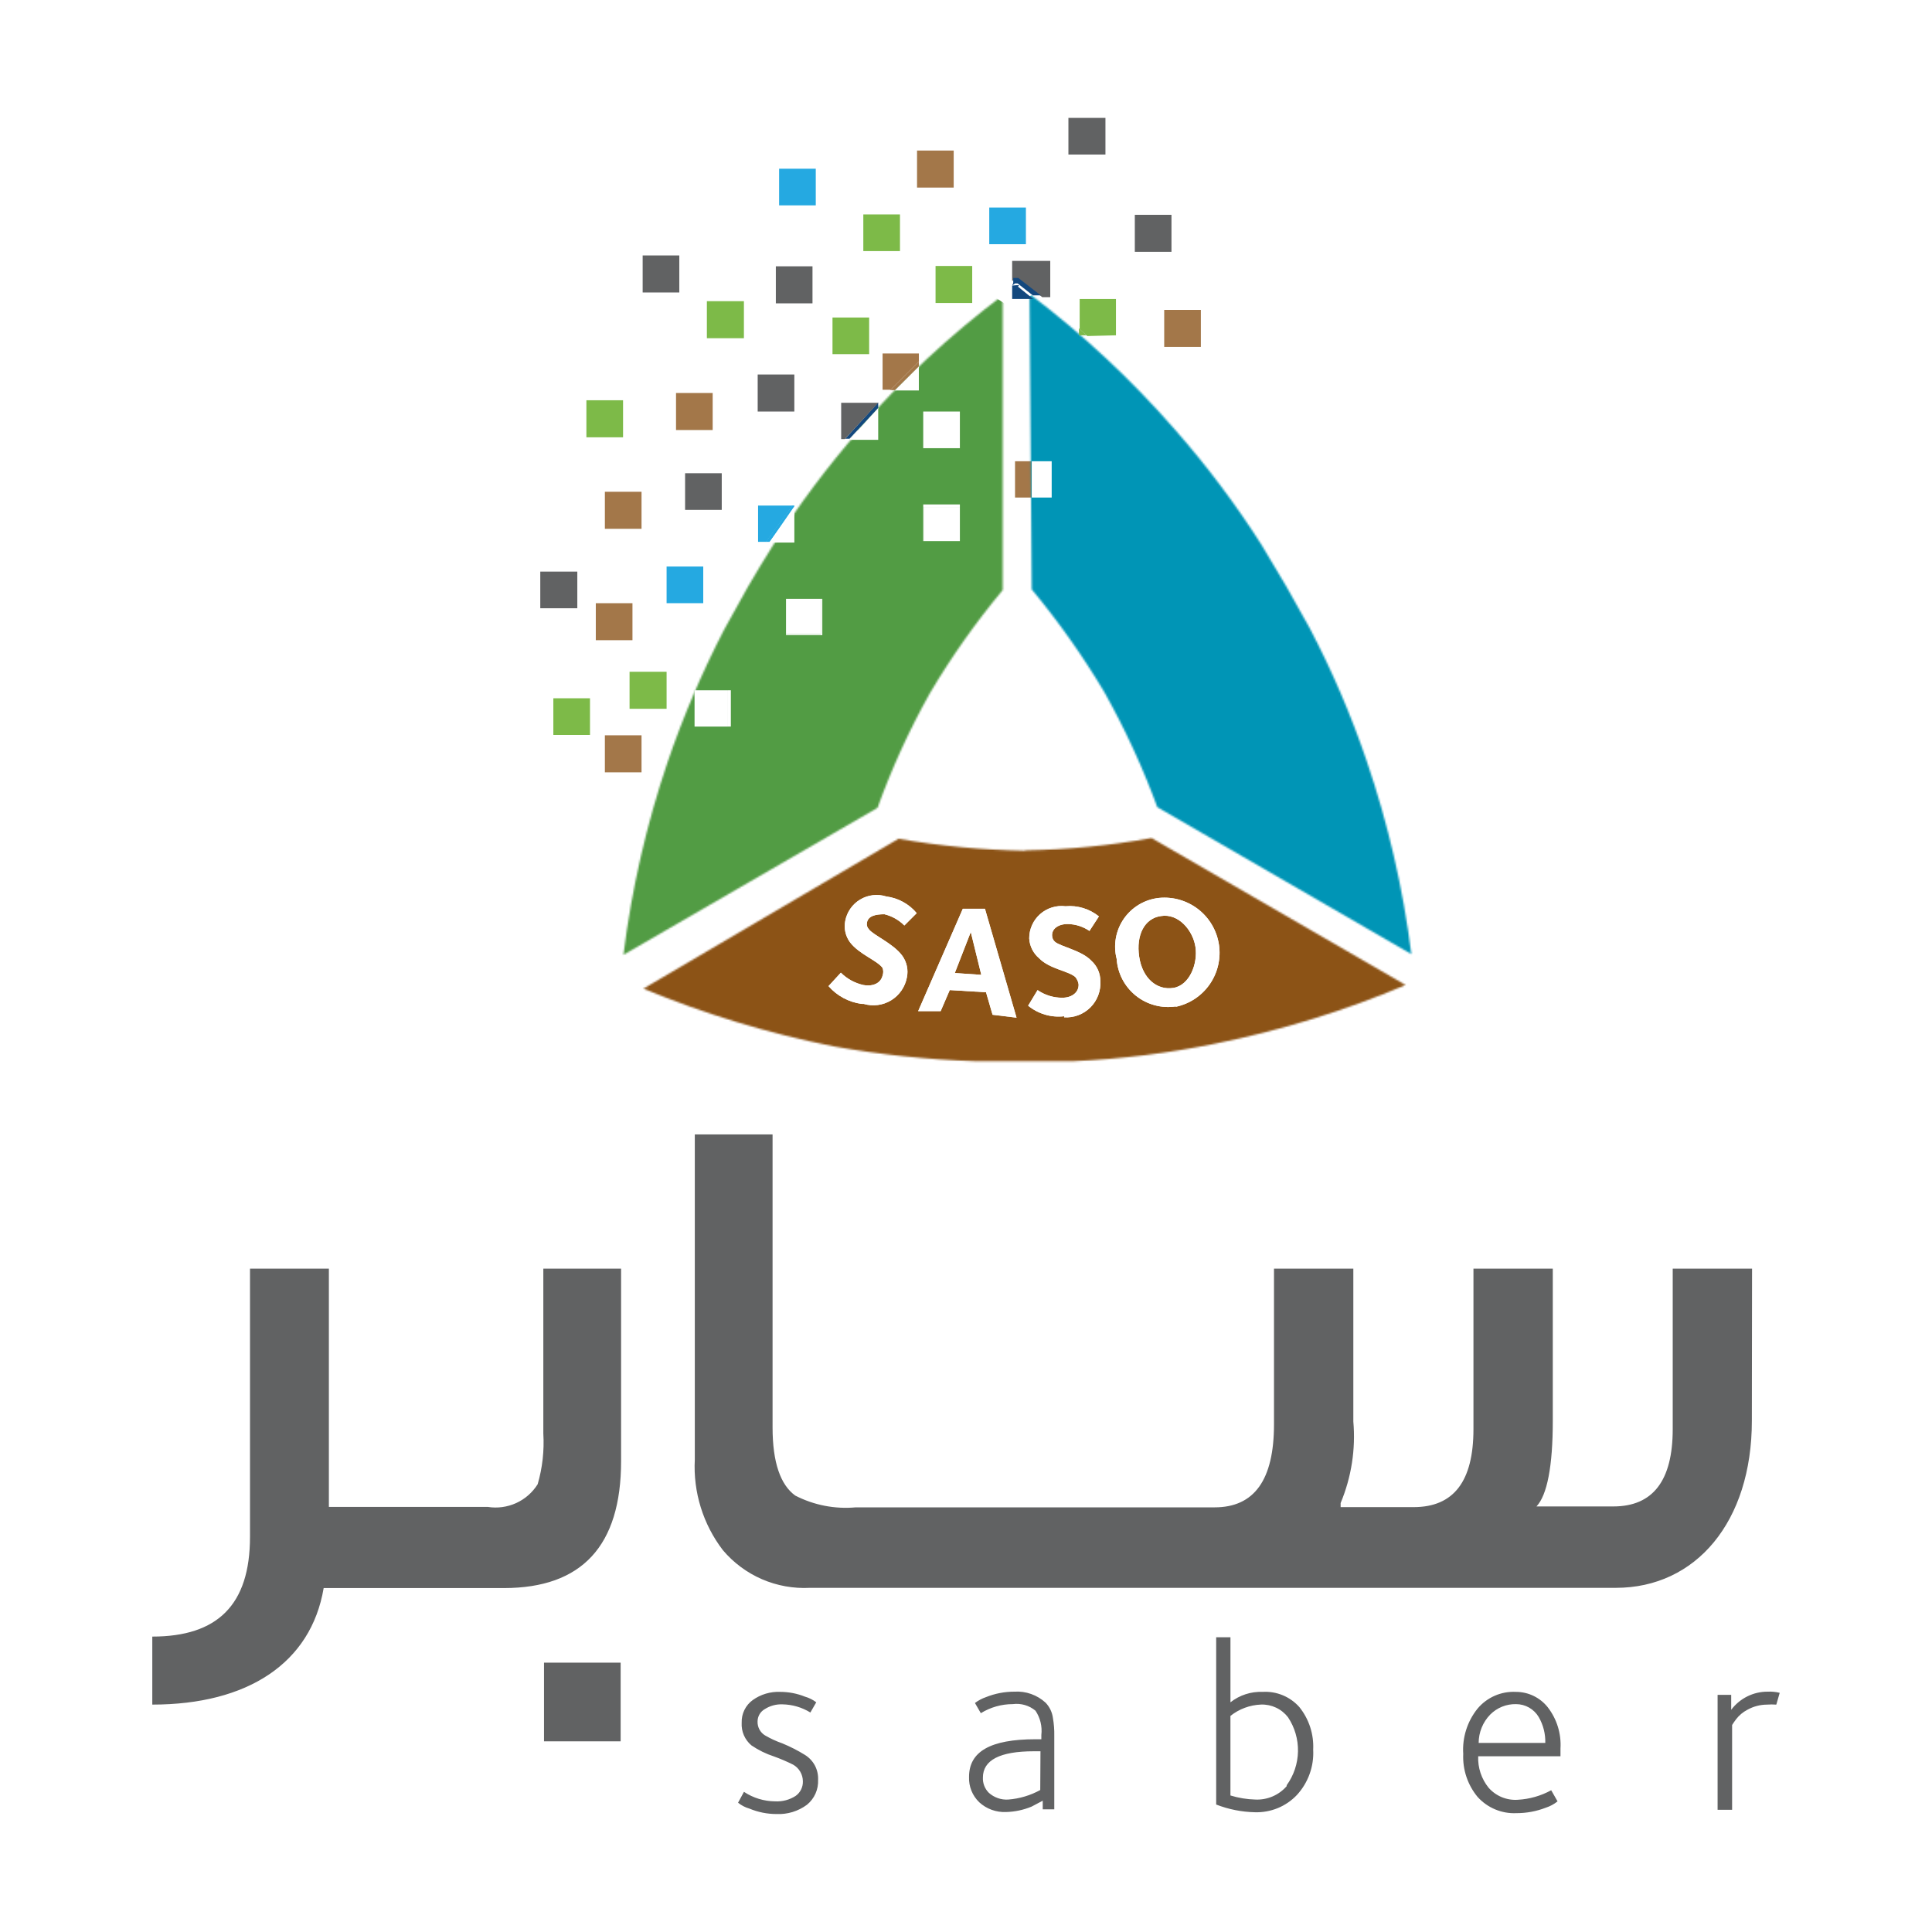
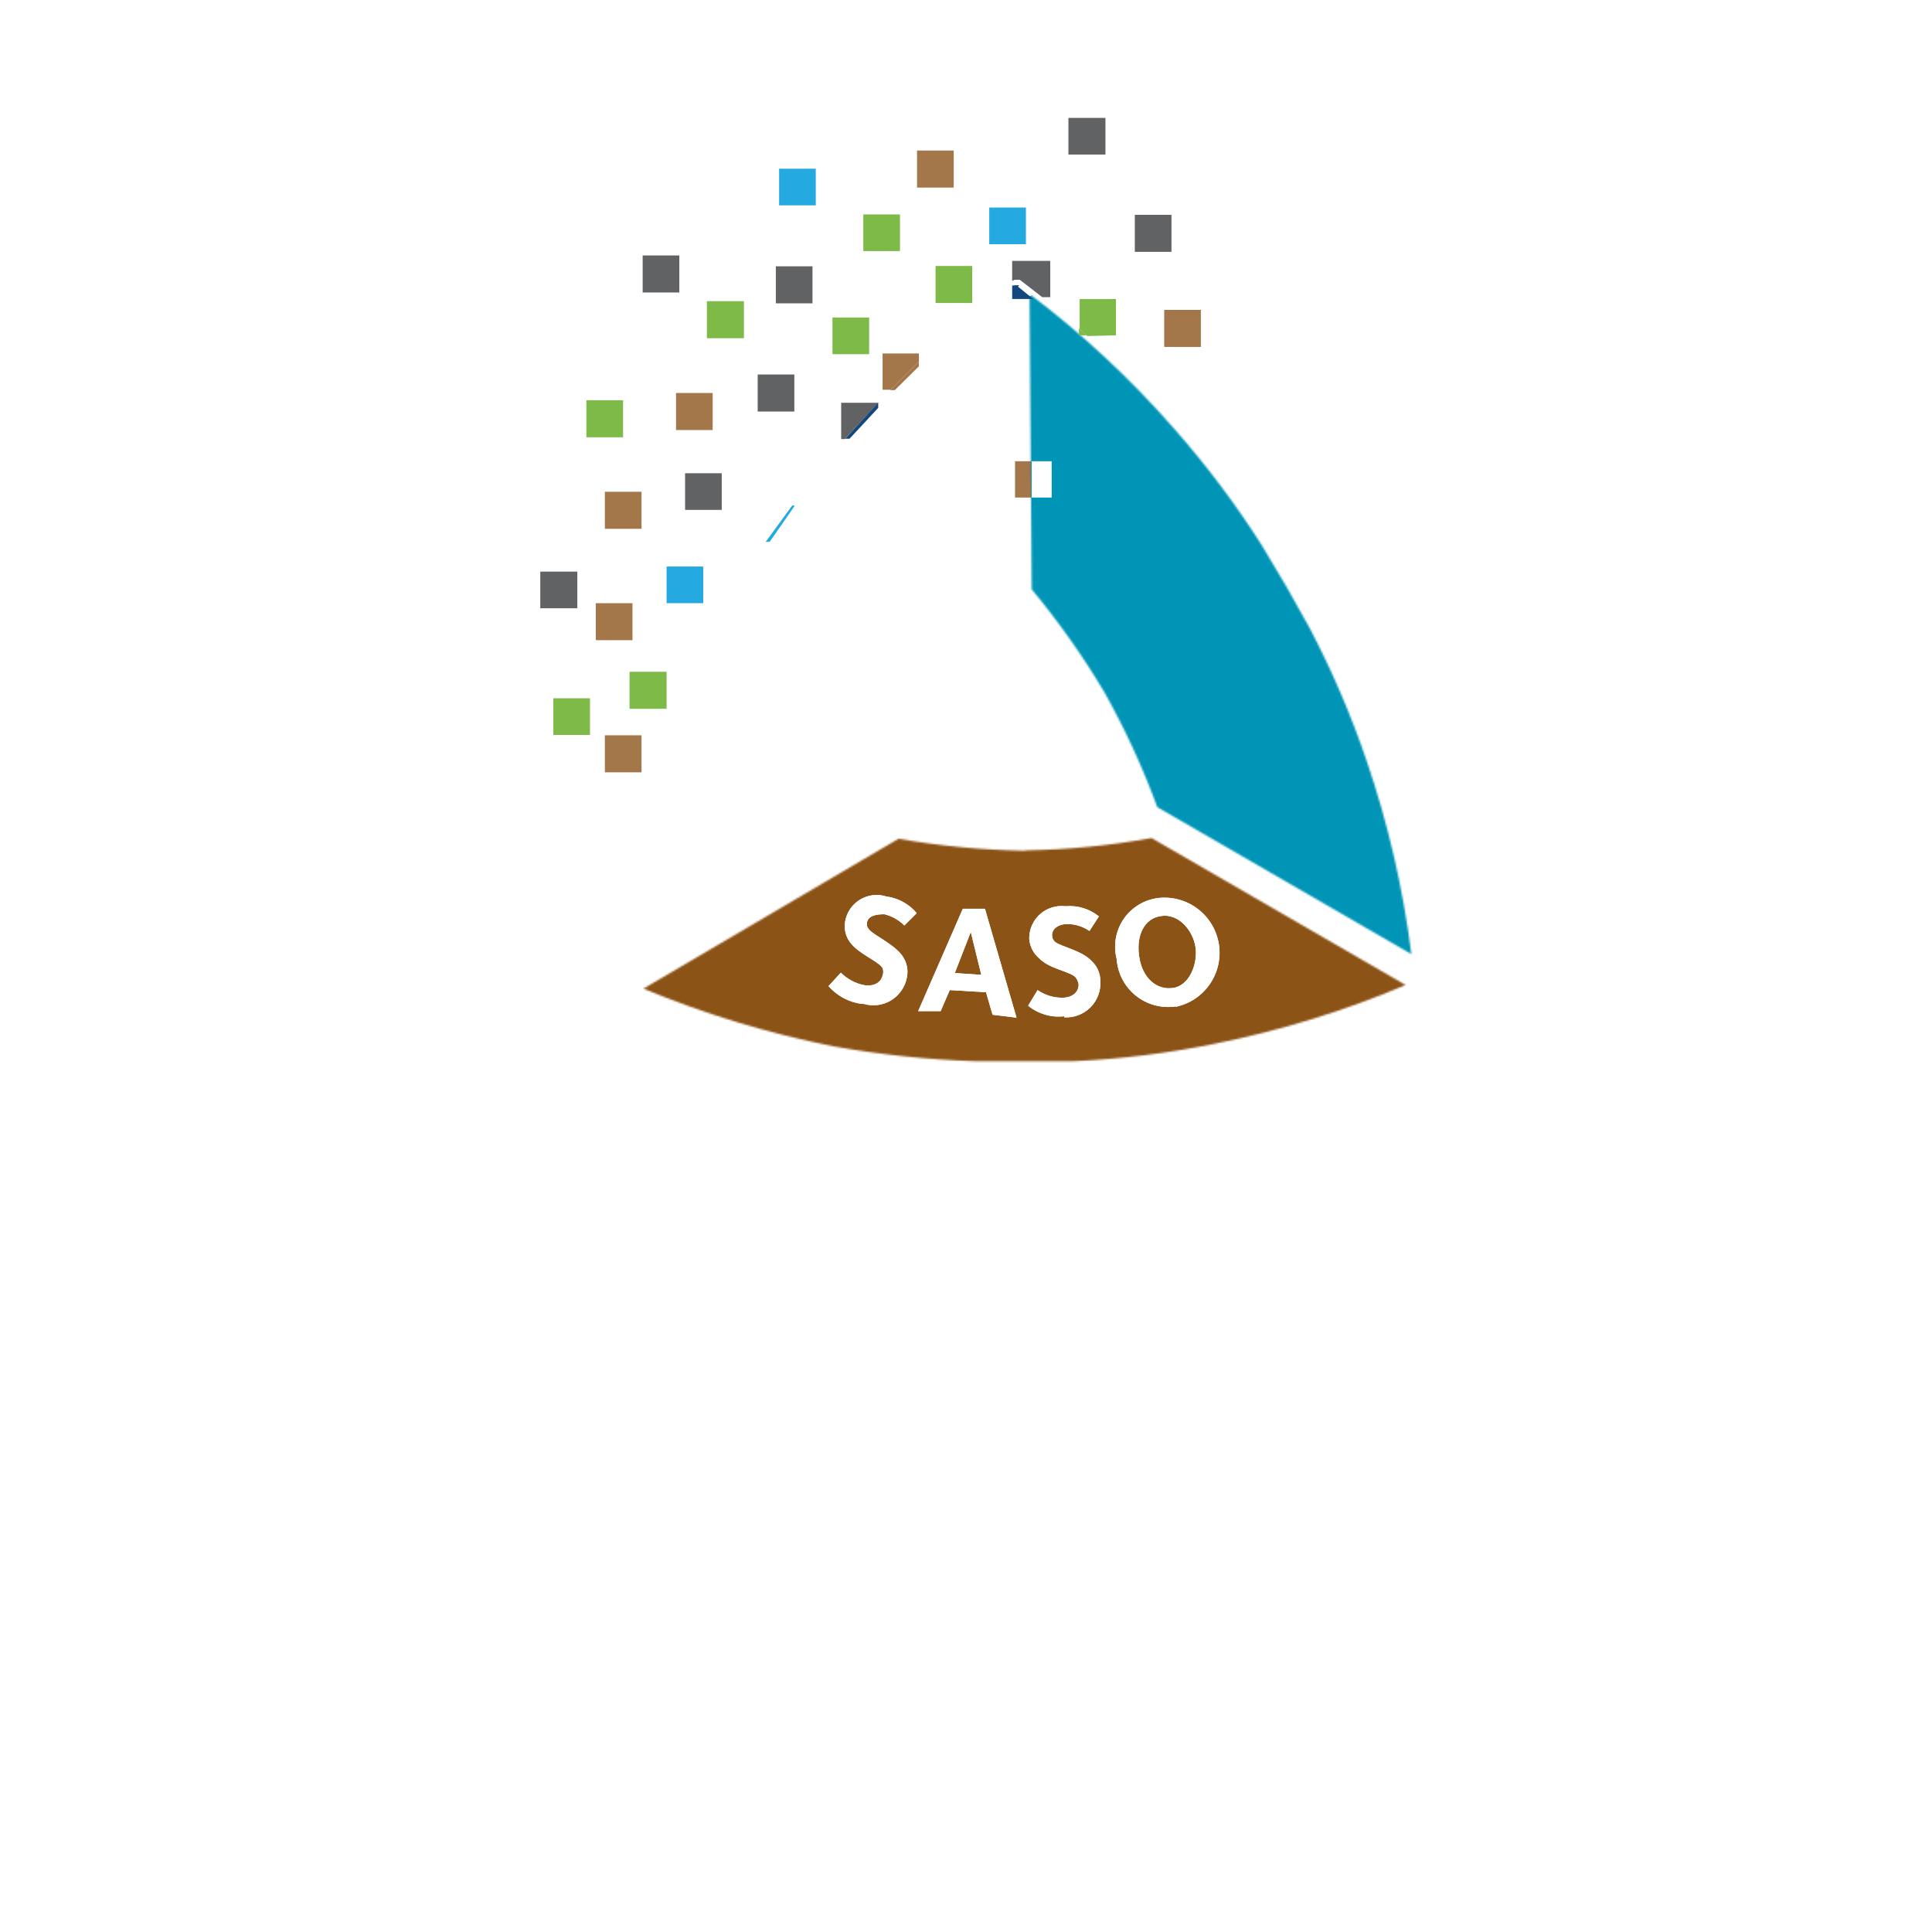
<svg xmlns="http://www.w3.org/2000/svg" version="1.1" id="Layer_1" x="0px" y="0px" viewBox="0 0 1080 1080" style="enable-background:new 0 0 1080 1080;" xml:space="preserve">
  <style type="text/css">
	.st0{fill:#36B397;}
	.st1{fill-rule:evenodd;clip-rule:evenodd;fill:#36B397;}
	.st2{fill:#D1D1D1;}
	.st3{fill:#AFAFAF;}
	.st4{fill:#8F8F8F;}
	.st5{fill:#6E6D6E;}
	.st6{fill:#504F4F;}
	.st7{fill:#272324;}
	.st8{fill:#221E20;}
	.st9{fill:#211D1E;}
	.st10{fill:#010101;}
	.st11{fill:#A37749;}
	.st12{fill:#FFFFFF;}
	.st13{fill:#FFFFFF;filter:url(#Adobe_OpacityMaskFilter);}
	.st14{mask:url(#mask0_13173_26166_00000050644428816234138320000001144281778456094651_);}
	.st15{fill:#FFFFFF;filter:url(#Adobe_OpacityMaskFilter_00000116206779298540423120000000070889605240799395_);}
	.st16{mask:url(#mask1_13173_26166_00000071549445445279585670000014167751191264645526_);}
	.st17{fill:#25A9E1;}
	.st18{fill:#FFFFFF;filter:url(#Adobe_OpacityMaskFilter_00000075870896384478751680000007412936884249106869_);}
	.st19{mask:url(#mask2_13173_26166_00000106866813726011407380000017769339244737321644_);}
	.st20{fill:#616263;}
	.st21{fill:#FFFFFF;filter:url(#Adobe_OpacityMaskFilter_00000044163269817637844940000003264158276450388105_);}
	.st22{mask:url(#mask0_13173_26166_00000031889995677707564740000002663349548893344930_);}
	.st23{fill:#529C44;}
	.st24{fill:#FFFFFF;filter:url(#Adobe_OpacityMaskFilter_00000145060178579179214110000004608746908706453376_);}
	.st25{mask:url(#mask1_13173_26166_00000036237598590084578640000015587284921487786391_);}
	.st26{fill:#0095B6;}
	.st27{fill:#7DBA48;}
	.st28{fill:#13487E;}
	.st29{fill:#FFFFFF;filter:url(#Adobe_OpacityMaskFilter_00000101101199862063627560000014117437315842735786_);}
	.st30{mask:url(#mask2_13173_26166_00000019640822064447876930000001903204997058863755_);}
	.st31{fill:#8C5316;}
	.st32{fill:url(#SVGID_1_);}
	.st33{fill:url(#SVGID_00000176006386255545286400000006365803682796802982_);}
	.st34{fill:#0058A2;}
	.st35{clip-path:url(#SVGID_00000008136021235771363870000017477985437539487640_);}
	.st36{clip-path:url(#SVGID_00000121268209652677218300000009499829727742736785_);fill:#0058A2;}
	.st37{clip-path:url(#SVGID_00000121268209652677218300000009499829727742736785_);fill:#0159A2;}
	.st38{clip-path:url(#SVGID_00000121268209652677218300000009499829727742736785_);fill:#0259A3;}
	.st39{clip-path:url(#SVGID_00000121268209652677218300000009499829727742736785_);fill:#035AA3;}
	.st40{clip-path:url(#SVGID_00000121268209652677218300000009499829727742736785_);fill:#045BA3;}
	.st41{clip-path:url(#SVGID_00000121268209652677218300000009499829727742736785_);fill:#055BA4;}
	.st42{clip-path:url(#SVGID_00000121268209652677218300000009499829727742736785_);fill:#065CA4;}
	.st43{clip-path:url(#SVGID_00000121268209652677218300000009499829727742736785_);fill:#075DA5;}
	.st44{clip-path:url(#SVGID_00000121268209652677218300000009499829727742736785_);fill:#085DA5;}
	.st45{clip-path:url(#SVGID_00000121268209652677218300000009499829727742736785_);fill:#095EA5;}
	.st46{clip-path:url(#SVGID_00000121268209652677218300000009499829727742736785_);fill:#0A5FA6;}
	.st47{clip-path:url(#SVGID_00000121268209652677218300000009499829727742736785_);fill:#0B60A6;}
	.st48{clip-path:url(#SVGID_00000121268209652677218300000009499829727742736785_);fill:#0C60A6;}
	.st49{clip-path:url(#SVGID_00000121268209652677218300000009499829727742736785_);fill:#0D61A7;}
	.st50{clip-path:url(#SVGID_00000121268209652677218300000009499829727742736785_);fill:#0E62A7;}
	.st51{clip-path:url(#SVGID_00000121268209652677218300000009499829727742736785_);fill:#0F62A8;}
	.st52{clip-path:url(#SVGID_00000121268209652677218300000009499829727742736785_);fill:#1063A8;}
	.st53{clip-path:url(#SVGID_00000121268209652677218300000009499829727742736785_);fill:#1164A8;}
	.st54{clip-path:url(#SVGID_00000121268209652677218300000009499829727742736785_);fill:#1364A9;}
	.st55{clip-path:url(#SVGID_00000121268209652677218300000009499829727742736785_);fill:#1465A9;}
	.st56{clip-path:url(#SVGID_00000121268209652677218300000009499829727742736785_);fill:#1566A9;}
	.st57{clip-path:url(#SVGID_00000121268209652677218300000009499829727742736785_);fill:#1666AA;}
	.st58{clip-path:url(#SVGID_00000121268209652677218300000009499829727742736785_);fill:#1767AA;}
	.st59{clip-path:url(#SVGID_00000121268209652677218300000009499829727742736785_);fill:#1868AB;}
	.st60{clip-path:url(#SVGID_00000121268209652677218300000009499829727742736785_);fill:#1968AB;}
	.st61{clip-path:url(#SVGID_00000121268209652677218300000009499829727742736785_);fill:#1A69AB;}
	.st62{clip-path:url(#SVGID_00000121268209652677218300000009499829727742736785_);fill:#1B6AAC;}
	.st63{clip-path:url(#SVGID_00000121268209652677218300000009499829727742736785_);fill:#1C6BAC;}
	.st64{clip-path:url(#SVGID_00000121268209652677218300000009499829727742736785_);fill:#1D6BAC;}
	.st65{clip-path:url(#SVGID_00000121268209652677218300000009499829727742736785_);fill:#1E6CAD;}
	.st66{clip-path:url(#SVGID_00000121268209652677218300000009499829727742736785_);fill:#1F6DAD;}
	.st67{clip-path:url(#SVGID_00000121268209652677218300000009499829727742736785_);fill:#206DAE;}
	.st68{clip-path:url(#SVGID_00000121268209652677218300000009499829727742736785_);fill:#216EAE;}
	.st69{clip-path:url(#SVGID_00000121268209652677218300000009499829727742736785_);fill:#226FAE;}
	.st70{clip-path:url(#SVGID_00000121268209652677218300000009499829727742736785_);fill:#236FAF;}
	.st71{clip-path:url(#SVGID_00000121268209652677218300000009499829727742736785_);fill:#2470AF;}
	.st72{clip-path:url(#SVGID_00000121268209652677218300000009499829727742736785_);fill:#2571AF;}
	.st73{clip-path:url(#SVGID_00000121268209652677218300000009499829727742736785_);fill:#2671B0;}
	.st74{clip-path:url(#SVGID_00000121268209652677218300000009499829727742736785_);fill:#2772B0;}
	.st75{clip-path:url(#SVGID_00000121268209652677218300000009499829727742736785_);fill:#2873B0;}
	.st76{clip-path:url(#SVGID_00000121268209652677218300000009499829727742736785_);fill:#2973B1;}
	.st77{clip-path:url(#SVGID_00000121268209652677218300000009499829727742736785_);fill:#2A74B1;}
	.st78{clip-path:url(#SVGID_00000121268209652677218300000009499829727742736785_);fill:#2B75B2;}
	.st79{clip-path:url(#SVGID_00000121268209652677218300000009499829727742736785_);fill:#2C75B2;}
	.st80{clip-path:url(#SVGID_00000121268209652677218300000009499829727742736785_);fill:#2D76B2;}
	.st81{clip-path:url(#SVGID_00000121268209652677218300000009499829727742736785_);fill:#2E76B3;}
	.st82{clip-path:url(#SVGID_00000121268209652677218300000009499829727742736785_);fill:#2F77B3;}
	.st83{clip-path:url(#SVGID_00000121268209652677218300000009499829727742736785_);fill:#3078B3;}
	.st84{clip-path:url(#SVGID_00000121268209652677218300000009499829727742736785_);fill:#3178B4;}
	.st85{clip-path:url(#SVGID_00000121268209652677218300000009499829727742736785_);fill:#3279B4;}
	.st86{clip-path:url(#SVGID_00000121268209652677218300000009499829727742736785_);fill:#337AB5;}
	.st87{clip-path:url(#SVGID_00000121268209652677218300000009499829727742736785_);fill:#347AB5;}
	.st88{clip-path:url(#SVGID_00000121268209652677218300000009499829727742736785_);fill:#357BB5;}
	.st89{clip-path:url(#SVGID_00000121268209652677218300000009499829727742736785_);fill:#367CB6;}
	.st90{clip-path:url(#SVGID_00000121268209652677218300000009499829727742736785_);fill:#377CB6;}
	.st91{clip-path:url(#SVGID_00000121268209652677218300000009499829727742736785_);fill:#387DB6;}
	.st92{clip-path:url(#SVGID_00000121268209652677218300000009499829727742736785_);fill:#397EB7;}
	.st93{clip-path:url(#SVGID_00000121268209652677218300000009499829727742736785_);fill:#3A7EB7;}
	.st94{clip-path:url(#SVGID_00000121268209652677218300000009499829727742736785_);fill:#3B7FB7;}
	.st95{clip-path:url(#SVGID_00000121268209652677218300000009499829727742736785_);fill:#3C80B8;}
	.st96{clip-path:url(#SVGID_00000121268209652677218300000009499829727742736785_);fill:#3D80B8;}
	.st97{clip-path:url(#SVGID_00000121268209652677218300000009499829727742736785_);fill:#3E81B9;}
	.st98{clip-path:url(#SVGID_00000121268209652677218300000009499829727742736785_);fill:#3F82B9;}
	.st99{clip-path:url(#SVGID_00000121268209652677218300000009499829727742736785_);fill:#4082B9;}
	.st100{clip-path:url(#SVGID_00000121268209652677218300000009499829727742736785_);fill:#4283BA;}
	.st101{clip-path:url(#SVGID_00000121268209652677218300000009499829727742736785_);fill:#4383BA;}
	.st102{clip-path:url(#SVGID_00000121268209652677218300000009499829727742736785_);fill:#4484BA;}
	.st103{clip-path:url(#SVGID_00000121268209652677218300000009499829727742736785_);fill:#4585BB;}
	.st104{clip-path:url(#SVGID_00000121268209652677218300000009499829727742736785_);fill:#4685BB;}
	.st105{clip-path:url(#SVGID_00000121268209652677218300000009499829727742736785_);fill:#4786BC;}
	.st106{clip-path:url(#SVGID_00000121268209652677218300000009499829727742736785_);fill:#4887BC;}
	.st107{clip-path:url(#SVGID_00000121268209652677218300000009499829727742736785_);fill:#4987BC;}
	.st108{clip-path:url(#SVGID_00000121268209652677218300000009499829727742736785_);fill:#4A88BD;}
	.st109{clip-path:url(#SVGID_00000121268209652677218300000009499829727742736785_);fill:#4B89BD;}
	.st110{clip-path:url(#SVGID_00000121268209652677218300000009499829727742736785_);fill:#4C89BD;}
	.st111{clip-path:url(#SVGID_00000121268209652677218300000009499829727742736785_);fill:#4D8ABE;}
	.st112{clip-path:url(#SVGID_00000121268209652677218300000009499829727742736785_);fill:#4E8BBE;}
	.st113{clip-path:url(#SVGID_00000121268209652677218300000009499829727742736785_);fill:#4F8BBE;}
	.st114{clip-path:url(#SVGID_00000121268209652677218300000009499829727742736785_);fill:#508CBF;}
	.st115{clip-path:url(#SVGID_00000121268209652677218300000009499829727742736785_);fill:#518DBF;}
	.st116{clip-path:url(#SVGID_00000121268209652677218300000009499829727742736785_);fill:#528DC0;}
	.st117{clip-path:url(#SVGID_00000121268209652677218300000009499829727742736785_);fill:#538EC0;}
	.st118{clip-path:url(#SVGID_00000121268209652677218300000009499829727742736785_);fill:#548FC0;}
	.st119{clip-path:url(#SVGID_00000121268209652677218300000009499829727742736785_);fill:#558FC1;}
	.st120{clip-path:url(#SVGID_00000121268209652677218300000009499829727742736785_);fill:#5690C1;}
	.st121{clip-path:url(#SVGID_00000121268209652677218300000009499829727742736785_);fill:#5790C1;}
	.st122{clip-path:url(#SVGID_00000121268209652677218300000009499829727742736785_);fill:#5891C2;}
	.st123{clip-path:url(#SVGID_00000121268209652677218300000009499829727742736785_);fill:#5992C2;}
	.st124{clip-path:url(#SVGID_00000121268209652677218300000009499829727742736785_);fill:#5A92C3;}
	.st125{clip-path:url(#SVGID_00000121268209652677218300000009499829727742736785_);fill:#5B93C3;}
	.st126{clip-path:url(#SVGID_00000121268209652677218300000009499829727742736785_);fill:#5C94C3;}
	.st127{clip-path:url(#SVGID_00000121268209652677218300000009499829727742736785_);fill:#5D94C4;}
	.st128{clip-path:url(#SVGID_00000121268209652677218300000009499829727742736785_);fill:#5E95C4;}
	.st129{clip-path:url(#SVGID_00000121268209652677218300000009499829727742736785_);fill:#5F96C4;}
	.st130{clip-path:url(#SVGID_00000121268209652677218300000009499829727742736785_);fill:#6096C5;}
	.st131{clip-path:url(#SVGID_00000121268209652677218300000009499829727742736785_);fill:#6197C5;}
	.st132{clip-path:url(#SVGID_00000121268209652677218300000009499829727742736785_);fill:#6298C6;}
	.st133{clip-path:url(#SVGID_00000121268209652677218300000009499829727742736785_);fill:#6398C6;}
	.st134{clip-path:url(#SVGID_00000121268209652677218300000009499829727742736785_);fill:#6499C6;}
	.st135{clip-path:url(#SVGID_00000121268209652677218300000009499829727742736785_);fill:#659AC7;}
	.st136{clip-path:url(#SVGID_00000121268209652677218300000009499829727742736785_);fill:#669BC7;}
	.st137{clip-path:url(#SVGID_00000121268209652677218300000009499829727742736785_);fill:#679BC7;}
	.st138{clip-path:url(#SVGID_00000121268209652677218300000009499829727742736785_);fill:#689CC8;}
	.st139{clip-path:url(#SVGID_00000121268209652677218300000009499829727742736785_);fill:#699DC8;}
	.st140{clip-path:url(#SVGID_00000121268209652677218300000009499829727742736785_);fill:#6A9DC9;}
	.st141{clip-path:url(#SVGID_00000121268209652677218300000009499829727742736785_);fill:#6B9EC9;}
	.st142{clip-path:url(#SVGID_00000121268209652677218300000009499829727742736785_);fill:#6C9FC9;}
	.st143{clip-path:url(#SVGID_00000121268209652677218300000009499829727742736785_);fill:#6D9FCA;}
	.st144{clip-path:url(#SVGID_00000121268209652677218300000009499829727742736785_);fill:#6EA0CA;}
	.st145{clip-path:url(#SVGID_00000121268209652677218300000009499829727742736785_);fill:#6FA1CA;}
	.st146{clip-path:url(#SVGID_00000121268209652677218300000009499829727742736785_);fill:#70A1CB;}
	.st147{clip-path:url(#SVGID_00000121268209652677218300000009499829727742736785_);fill:#71A2CB;}
	.st148{clip-path:url(#SVGID_00000121268209652677218300000009499829727742736785_);fill:#72A3CC;}
	.st149{clip-path:url(#SVGID_00000121268209652677218300000009499829727742736785_);fill:#73A3CC;}
	.st150{clip-path:url(#SVGID_00000121268209652677218300000009499829727742736785_);fill:#74A4CC;}
	.st151{clip-path:url(#SVGID_00000121268209652677218300000009499829727742736785_);fill:#75A5CD;}
	.st152{clip-path:url(#SVGID_00000121268209652677218300000009499829727742736785_);fill:#77A6CD;}
	.st153{clip-path:url(#SVGID_00000121268209652677218300000009499829727742736785_);fill:#78A6CD;}
	.st154{clip-path:url(#SVGID_00000121268209652677218300000009499829727742736785_);fill:#79A7CE;}
	.st155{clip-path:url(#SVGID_00000121268209652677218300000009499829727742736785_);fill:#7AA8CE;}
	.st156{clip-path:url(#SVGID_00000121268209652677218300000009499829727742736785_);fill:#7BA8CF;}
	.st157{clip-path:url(#SVGID_00000121268209652677218300000009499829727742736785_);fill:#7CA9CF;}
	.st158{clip-path:url(#SVGID_00000121268209652677218300000009499829727742736785_);fill:#7DAACF;}
	.st159{clip-path:url(#SVGID_00000121268209652677218300000009499829727742736785_);fill:#7EAAD0;}
	.st160{clip-path:url(#SVGID_00000121268209652677218300000009499829727742736785_);fill:#7FABD0;}
	.st161{clip-path:url(#SVGID_00000121268209652677218300000009499829727742736785_);fill:#80ACD0;}
	.st162{clip-path:url(#SVGID_00000121268209652677218300000009499829727742736785_);fill:#81ACD1;}
	.st163{clip-path:url(#SVGID_00000121268209652677218300000009499829727742736785_);fill:#82ADD1;}
	.st164{clip-path:url(#SVGID_00000121268209652677218300000009499829727742736785_);fill:#83AED2;}
	.st165{clip-path:url(#SVGID_00000121268209652677218300000009499829727742736785_);fill:#84AED2;}
	.st166{clip-path:url(#SVGID_00000121268209652677218300000009499829727742736785_);fill:#85AFD2;}
	.st167{clip-path:url(#SVGID_00000121268209652677218300000009499829727742736785_);fill:#86B0D3;}
	.st168{clip-path:url(#SVGID_00000121268209652677218300000009499829727742736785_);fill:#87B1D3;}
	.st169{clip-path:url(#SVGID_00000121268209652677218300000009499829727742736785_);fill:#88B1D3;}
	.st170{clip-path:url(#SVGID_00000121268209652677218300000009499829727742736785_);fill:#89B2D4;}
	.st171{clip-path:url(#SVGID_00000121268209652677218300000009499829727742736785_);fill:#8AB3D4;}
	.st172{clip-path:url(#SVGID_00000121268209652677218300000009499829727742736785_);fill:#8BB3D5;}
	.st173{clip-path:url(#SVGID_00000121268209652677218300000009499829727742736785_);fill:#8CB4D5;}
	.st174{clip-path:url(#SVGID_00000121268209652677218300000009499829727742736785_);fill:#8DB5D5;}
	.st175{clip-path:url(#SVGID_00000121268209652677218300000009499829727742736785_);fill:#8EB5D6;}
	.st176{clip-path:url(#SVGID_00000121268209652677218300000009499829727742736785_);fill:#8FB6D6;}
	.st177{clip-path:url(#SVGID_00000121268209652677218300000009499829727742736785_);fill:#90B7D6;}
	.st178{clip-path:url(#SVGID_00000121268209652677218300000009499829727742736785_);fill:#91B7D7;}
	.st179{clip-path:url(#SVGID_00000121268209652677218300000009499829727742736785_);fill:#92B8D7;}
	.st180{clip-path:url(#SVGID_00000121268209652677218300000009499829727742736785_);fill:#93B9D8;}
	.st181{clip-path:url(#SVGID_00000121268209652677218300000009499829727742736785_);fill:#94B9D8;}
	.st182{clip-path:url(#SVGID_00000121268209652677218300000009499829727742736785_);fill:#95BAD8;}
	.st183{clip-path:url(#SVGID_00000121268209652677218300000009499829727742736785_);fill:#96BBD9;}
	.st184{clip-path:url(#SVGID_00000121268209652677218300000009499829727742736785_);fill:#97BBD9;}
	.st185{clip-path:url(#SVGID_00000121268209652677218300000009499829727742736785_);fill:#98BCD9;}
	.st186{clip-path:url(#SVGID_00000121268209652677218300000009499829727742736785_);fill:#99BDDA;}
	.st187{clip-path:url(#SVGID_00000121268209652677218300000009499829727742736785_);fill:#9ABDDA;}
	.st188{clip-path:url(#SVGID_00000121268209652677218300000009499829727742736785_);fill:#9BBEDB;}
	.st189{clip-path:url(#SVGID_00000121268209652677218300000009499829727742736785_);fill:#9CBFDB;}
	.st190{clip-path:url(#SVGID_00000121268209652677218300000009499829727742736785_);fill:#9DBFDB;}
	.st191{clip-path:url(#SVGID_00000121268209652677218300000009499829727742736785_);fill:#9EC0DC;}
	.st192{clip-path:url(#SVGID_00000121268209652677218300000009499829727742736785_);fill:#9FC1DC;}
	.st193{clip-path:url(#SVGID_00000121268209652677218300000009499829727742736785_);fill:#A0C1DD;}
	.st194{clip-path:url(#SVGID_00000121268209652677218300000009499829727742736785_);fill:#A1C2DD;}
	.st195{clip-path:url(#SVGID_00000121268209652677218300000009499829727742736785_);fill:#A2C3DD;}
	.st196{clip-path:url(#SVGID_00000121268209652677218300000009499829727742736785_);fill:#A4C3DE;}
	.st197{clip-path:url(#SVGID_00000121268209652677218300000009499829727742736785_);fill:#A5C4DE;}
	.st198{clip-path:url(#SVGID_00000121268209652677218300000009499829727742736785_);fill:#A6C5DE;}
	.st199{clip-path:url(#SVGID_00000121268209652677218300000009499829727742736785_);fill:#A7C5DF;}
	.st200{clip-path:url(#SVGID_00000121268209652677218300000009499829727742736785_);fill:#A8C6DF;}
	.st201{clip-path:url(#SVGID_00000121268209652677218300000009499829727742736785_);fill:#A9C7E0;}
	.st202{clip-path:url(#SVGID_00000121268209652677218300000009499829727742736785_);fill:#AAC7E0;}
	.st203{clip-path:url(#SVGID_00000121268209652677218300000009499829727742736785_);fill:#ABC8E0;}
	.st204{clip-path:url(#SVGID_00000121268209652677218300000009499829727742736785_);fill:#ACC9E1;}
	.st205{clip-path:url(#SVGID_00000121268209652677218300000009499829727742736785_);fill:#ADC9E1;}
	.st206{clip-path:url(#SVGID_00000121268209652677218300000009499829727742736785_);fill:#AECAE2;}
	.st207{clip-path:url(#SVGID_00000121268209652677218300000009499829727742736785_);fill:#AFCBE2;}
	.st208{clip-path:url(#SVGID_00000121268209652677218300000009499829727742736785_);fill:#B0CBE2;}
	.st209{clip-path:url(#SVGID_00000121268209652677218300000009499829727742736785_);fill:#B1CCE3;}
	.st210{clip-path:url(#SVGID_00000121268209652677218300000009499829727742736785_);fill:#B2CDE3;}
	.st211{clip-path:url(#SVGID_00000121268209652677218300000009499829727742736785_);fill:#B3CDE3;}
	.st212{clip-path:url(#SVGID_00000121268209652677218300000009499829727742736785_);fill:#B4CEE4;}
	.st213{clip-path:url(#SVGID_00000121268209652677218300000009499829727742736785_);fill:#B5CFE4;}
	.st214{clip-path:url(#SVGID_00000121268209652677218300000009499829727742736785_);fill:#B6CFE5;}
	.st215{clip-path:url(#SVGID_00000121268209652677218300000009499829727742736785_);fill:#B7D0E5;}
	.st216{clip-path:url(#SVGID_00000121268209652677218300000009499829727742736785_);fill:#B8D1E5;}
	.st217{clip-path:url(#SVGID_00000121268209652677218300000009499829727742736785_);fill:#B9D1E6;}
	.st218{clip-path:url(#SVGID_00000121268209652677218300000009499829727742736785_);fill:#BAD2E6;}
	.st219{clip-path:url(#SVGID_00000121268209652677218300000009499829727742736785_);fill:#BBD3E6;}
	.st220{clip-path:url(#SVGID_00000121268209652677218300000009499829727742736785_);fill:#BCD3E7;}
	.st221{clip-path:url(#SVGID_00000121268209652677218300000009499829727742736785_);fill:#BDD4E7;}
	.st222{clip-path:url(#SVGID_00000121268209652677218300000009499829727742736785_);fill:#BED5E7;}
	.st223{clip-path:url(#SVGID_00000121268209652677218300000009499829727742736785_);fill:#BFD5E8;}
	.st224{clip-path:url(#SVGID_00000121268209652677218300000009499829727742736785_);fill:#C0D6E8;}
	.st225{clip-path:url(#SVGID_00000121268209652677218300000009499829727742736785_);fill:#C1D7E9;}
	.st226{clip-path:url(#SVGID_00000121268209652677218300000009499829727742736785_);fill:#C2D7E9;}
	.st227{clip-path:url(#SVGID_00000121268209652677218300000009499829727742736785_);fill:#C3D8E9;}
	.st228{clip-path:url(#SVGID_00000121268209652677218300000009499829727742736785_);fill:#C4D9EA;}
	.st229{clip-path:url(#SVGID_00000121268209652677218300000009499829727742736785_);fill:#C5D9EA;}
	.st230{clip-path:url(#SVGID_00000121268209652677218300000009499829727742736785_);fill:#C6DAEA;}
	.st231{clip-path:url(#SVGID_00000121268209652677218300000009499829727742736785_);fill:#C8DBEB;}
	.st232{clip-path:url(#SVGID_00000121268209652677218300000009499829727742736785_);fill:#C9DCEB;}
	.st233{clip-path:url(#SVGID_00000121268209652677218300000009499829727742736785_);fill:#CADCEB;}
	.st234{clip-path:url(#SVGID_00000121268209652677218300000009499829727742736785_);fill:#CBDDEC;}
	.st235{clip-path:url(#SVGID_00000121268209652677218300000009499829727742736785_);fill:#CCDEEC;}
	.st236{clip-path:url(#SVGID_00000121268209652677218300000009499829727742736785_);fill:#CDDEEC;}
	.st237{clip-path:url(#SVGID_00000121268209652677218300000009499829727742736785_);fill:#CEDFED;}
	.st238{clip-path:url(#SVGID_00000121268209652677218300000009499829727742736785_);fill:#CFE0ED;}
	.st239{clip-path:url(#SVGID_00000121268209652677218300000009499829727742736785_);fill:#D0E0EE;}
	.st240{clip-path:url(#SVGID_00000121268209652677218300000009499829727742736785_);fill:#D1E1EE;}
	.st241{clip-path:url(#SVGID_00000121268209652677218300000009499829727742736785_);fill:#D2E2EE;}
	.st242{clip-path:url(#SVGID_00000121268209652677218300000009499829727742736785_);fill:#D3E2EF;}
	.st243{clip-path:url(#SVGID_00000121268209652677218300000009499829727742736785_);fill:#D4E3EF;}
	.st244{clip-path:url(#SVGID_00000121268209652677218300000009499829727742736785_);fill:#D5E4EF;}
	.st245{clip-path:url(#SVGID_00000121268209652677218300000009499829727742736785_);fill:#D6E4F0;}
	.st246{clip-path:url(#SVGID_00000121268209652677218300000009499829727742736785_);fill:#D7E5F0;}
	.st247{clip-path:url(#SVGID_00000121268209652677218300000009499829727742736785_);fill:#D8E6F0;}
	.st248{clip-path:url(#SVGID_00000121268209652677218300000009499829727742736785_);fill:#D9E6F1;}
	.st249{clip-path:url(#SVGID_00000121268209652677218300000009499829727742736785_);fill:#DAE7F1;}
	.st250{clip-path:url(#SVGID_00000121268209652677218300000009499829727742736785_);fill:#DBE8F2;}
	.st251{clip-path:url(#SVGID_00000121268209652677218300000009499829727742736785_);fill:#DCE8F2;}
	.st252{clip-path:url(#SVGID_00000121268209652677218300000009499829727742736785_);fill:#DDE9F2;}
	.st253{clip-path:url(#SVGID_00000121268209652677218300000009499829727742736785_);fill:#DEEAF3;}
	.st254{clip-path:url(#SVGID_00000121268209652677218300000009499829727742736785_);fill:#DFEAF3;}
	.st255{clip-path:url(#SVGID_00000121268209652677218300000009499829727742736785_);fill:#E0EBF3;}
	.st256{clip-path:url(#SVGID_00000121268209652677218300000009499829727742736785_);fill:#E1ECF4;}
	.st257{clip-path:url(#SVGID_00000121268209652677218300000009499829727742736785_);fill:#E3ECF4;}
	.st258{clip-path:url(#SVGID_00000121268209652677218300000009499829727742736785_);fill:#E4EDF5;}
	.st259{clip-path:url(#SVGID_00000121268209652677218300000009499829727742736785_);fill:#E5EEF5;}
	.st260{clip-path:url(#SVGID_00000121268209652677218300000009499829727742736785_);fill:#E6EEF5;}
	.st261{clip-path:url(#SVGID_00000121268209652677218300000009499829727742736785_);fill:#E7EFF6;}
	.st262{clip-path:url(#SVGID_00000121268209652677218300000009499829727742736785_);fill:#E8F0F6;}
	.st263{clip-path:url(#SVGID_00000121268209652677218300000009499829727742736785_);fill:#E9F0F6;}
	.st264{clip-path:url(#SVGID_00000121268209652677218300000009499829727742736785_);fill:#EAF1F7;}
	.st265{clip-path:url(#SVGID_00000121268209652677218300000009499829727742736785_);fill:#EBF2F7;}
	.st266{clip-path:url(#SVGID_00000121268209652677218300000009499829727742736785_);fill:#ECF2F8;}
	.st267{clip-path:url(#SVGID_00000121268209652677218300000009499829727742736785_);fill:#EDF3F8;}
	.st268{clip-path:url(#SVGID_00000121268209652677218300000009499829727742736785_);fill:#EEF4F8;}
	.st269{clip-path:url(#SVGID_00000121268209652677218300000009499829727742736785_);fill:#EFF5F9;}
	.st270{clip-path:url(#SVGID_00000121268209652677218300000009499829727742736785_);fill:#F0F5F9;}
	.st271{clip-path:url(#SVGID_00000121268209652677218300000009499829727742736785_);fill:#F1F6FA;}
	.st272{clip-path:url(#SVGID_00000121268209652677218300000009499829727742736785_);fill:#F2F7FA;}
	.st273{clip-path:url(#SVGID_00000121268209652677218300000009499829727742736785_);fill:#F4F8FB;}
	.st274{clip-path:url(#SVGID_00000121268209652677218300000009499829727742736785_);fill:#F5F8FB;}
	.st275{clip-path:url(#SVGID_00000121268209652677218300000009499829727742736785_);fill:#F6F9FB;}
	.st276{clip-path:url(#SVGID_00000121268209652677218300000009499829727742736785_);fill:#F7FAFC;}
	.st277{clip-path:url(#SVGID_00000121268209652677218300000009499829727742736785_);fill:#F8FBFC;}
	.st278{clip-path:url(#SVGID_00000121268209652677218300000009499829727742736785_);fill:#F9FBFD;}
	.st279{clip-path:url(#SVGID_00000121268209652677218300000009499829727742736785_);fill:#FAFCFD;}
	.st280{clip-path:url(#SVGID_00000121268209652677218300000009499829727742736785_);fill:#FBFDFE;}
	.st281{clip-path:url(#SVGID_00000121268209652677218300000009499829727742736785_);fill:#FDFEFE;}
	.st282{clip-path:url(#SVGID_00000121268209652677218300000009499829727742736785_);fill:#FEFEFF;}
	.st283{clip-path:url(#SVGID_00000121268209652677218300000009499829727742736785_);fill:#FFFFFF;}
	.st284{clip-path:url(#SVGID_00000114793003855380227410000011635411016552892093_);}
	.st285{clip-path:url(#SVGID_00000175290491890784460470000006105427187194753467_);fill:#CED4ED;}
	.st286{clip-path:url(#SVGID_00000175290491890784460470000006105427187194753467_);fill:#CDD3ED;}
	.st287{clip-path:url(#SVGID_00000175290491890784460470000006105427187194753467_);fill:#CCD3EC;}
	.st288{clip-path:url(#SVGID_00000175290491890784460470000006105427187194753467_);fill:#CBD2EC;}
	.st289{clip-path:url(#SVGID_00000175290491890784460470000006105427187194753467_);fill:#CAD2EB;}
	.st290{clip-path:url(#SVGID_00000175290491890784460470000006105427187194753467_);fill:#C9D1EB;}
	.st291{clip-path:url(#SVGID_00000175290491890784460470000006105427187194753467_);fill:#C8D0EB;}
	.st292{clip-path:url(#SVGID_00000175290491890784460470000006105427187194753467_);fill:#C7D0EA;}
	.st293{clip-path:url(#SVGID_00000175290491890784460470000006105427187194753467_);fill:#C6CFEA;}
	.st294{clip-path:url(#SVGID_00000175290491890784460470000006105427187194753467_);fill:#C5CEEA;}
	.st295{clip-path:url(#SVGID_00000175290491890784460470000006105427187194753467_);fill:#C4CEE9;}
	.st296{clip-path:url(#SVGID_00000175290491890784460470000006105427187194753467_);fill:#C3CDE9;}
	.st297{clip-path:url(#SVGID_00000175290491890784460470000006105427187194753467_);fill:#C2CDE8;}
	.st298{clip-path:url(#SVGID_00000175290491890784460470000006105427187194753467_);fill:#C1CCE8;}
	.st299{clip-path:url(#SVGID_00000175290491890784460470000006105427187194753467_);fill:#BFCBE8;}
	.st300{clip-path:url(#SVGID_00000175290491890784460470000006105427187194753467_);fill:#BECBE7;}
	.st301{clip-path:url(#SVGID_00000175290491890784460470000006105427187194753467_);fill:#BDCAE7;}
	.st302{clip-path:url(#SVGID_00000175290491890784460470000006105427187194753467_);fill:#BCCAE6;}
	.st303{clip-path:url(#SVGID_00000175290491890784460470000006105427187194753467_);fill:#BBC9E6;}
	.st304{clip-path:url(#SVGID_00000175290491890784460470000006105427187194753467_);fill:#BAC8E6;}
	.st305{clip-path:url(#SVGID_00000175290491890784460470000006105427187194753467_);fill:#B9C8E5;}
	.st306{clip-path:url(#SVGID_00000175290491890784460470000006105427187194753467_);fill:#B8C7E5;}
	.st307{clip-path:url(#SVGID_00000175290491890784460470000006105427187194753467_);fill:#B7C6E5;}
	.st308{clip-path:url(#SVGID_00000175290491890784460470000006105427187194753467_);fill:#B6C6E4;}
	.st309{clip-path:url(#SVGID_00000175290491890784460470000006105427187194753467_);fill:#B5C5E4;}
	.st310{clip-path:url(#SVGID_00000175290491890784460470000006105427187194753467_);fill:#B4C5E3;}
	.st311{clip-path:url(#SVGID_00000175290491890784460470000006105427187194753467_);fill:#B3C4E3;}
	.st312{clip-path:url(#SVGID_00000175290491890784460470000006105427187194753467_);fill:#B2C3E3;}
	.st313{clip-path:url(#SVGID_00000175290491890784460470000006105427187194753467_);fill:#B1C3E2;}
	.st314{clip-path:url(#SVGID_00000175290491890784460470000006105427187194753467_);fill:#B0C2E2;}
	.st315{clip-path:url(#SVGID_00000175290491890784460470000006105427187194753467_);fill:#AFC2E1;}
	.st316{clip-path:url(#SVGID_00000175290491890784460470000006105427187194753467_);fill:#AEC1E1;}
	.st317{clip-path:url(#SVGID_00000175290491890784460470000006105427187194753467_);fill:#ADC0E1;}
	.st318{clip-path:url(#SVGID_00000175290491890784460470000006105427187194753467_);fill:#ACC0E0;}
	.st319{clip-path:url(#SVGID_00000175290491890784460470000006105427187194753467_);fill:#ABBFE0;}
	.st320{clip-path:url(#SVGID_00000175290491890784460470000006105427187194753467_);fill:#AABEE0;}
	.st321{clip-path:url(#SVGID_00000175290491890784460470000006105427187194753467_);fill:#A9BEDF;}
	.st322{clip-path:url(#SVGID_00000175290491890784460470000006105427187194753467_);fill:#A8BDDF;}
	.st323{clip-path:url(#SVGID_00000175290491890784460470000006105427187194753467_);fill:#A7BDDE;}
	.st324{clip-path:url(#SVGID_00000175290491890784460470000006105427187194753467_);fill:#A6BCDE;}
	.st325{clip-path:url(#SVGID_00000175290491890784460470000006105427187194753467_);fill:#A5BBDE;}
	.st326{clip-path:url(#SVGID_00000175290491890784460470000006105427187194753467_);fill:#A4BBDD;}
	.st327{clip-path:url(#SVGID_00000175290491890784460470000006105427187194753467_);fill:#A3BADD;}
	.st328{clip-path:url(#SVGID_00000175290491890784460470000006105427187194753467_);fill:#A2B9DD;}
	.st329{clip-path:url(#SVGID_00000175290491890784460470000006105427187194753467_);fill:#A1B9DC;}
	.st330{clip-path:url(#SVGID_00000175290491890784460470000006105427187194753467_);fill:#A0B8DC;}
	.st331{clip-path:url(#SVGID_00000175290491890784460470000006105427187194753467_);fill:#9FB8DB;}
	.st332{clip-path:url(#SVGID_00000175290491890784460470000006105427187194753467_);fill:#9EB7DB;}
	.st333{clip-path:url(#SVGID_00000175290491890784460470000006105427187194753467_);fill:#9DB6DB;}
	.st334{clip-path:url(#SVGID_00000175290491890784460470000006105427187194753467_);fill:#9CB6DA;}
	.st335{clip-path:url(#SVGID_00000175290491890784460470000006105427187194753467_);fill:#9BB5DA;}
	.st336{clip-path:url(#SVGID_00000175290491890784460470000006105427187194753467_);fill:#9AB4DA;}
	.st337{clip-path:url(#SVGID_00000175290491890784460470000006105427187194753467_);fill:#99B4D9;}
	.st338{clip-path:url(#SVGID_00000175290491890784460470000006105427187194753467_);fill:#97B3D9;}
	.st339{clip-path:url(#SVGID_00000175290491890784460470000006105427187194753467_);fill:#96B3D8;}
	.st340{clip-path:url(#SVGID_00000175290491890784460470000006105427187194753467_);fill:#95B2D8;}
	.st341{clip-path:url(#SVGID_00000175290491890784460470000006105427187194753467_);fill:#94B1D8;}
	.st342{clip-path:url(#SVGID_00000175290491890784460470000006105427187194753467_);fill:#93B1D7;}
	.st343{clip-path:url(#SVGID_00000175290491890784460470000006105427187194753467_);fill:#92B0D7;}
	.st344{clip-path:url(#SVGID_00000175290491890784460470000006105427187194753467_);fill:#91AFD7;}
	.st345{clip-path:url(#SVGID_00000175290491890784460470000006105427187194753467_);fill:#90AFD6;}
	.st346{clip-path:url(#SVGID_00000175290491890784460470000006105427187194753467_);fill:#8FAED6;}
	.st347{clip-path:url(#SVGID_00000175290491890784460470000006105427187194753467_);fill:#8EAED5;}
	.st348{clip-path:url(#SVGID_00000175290491890784460470000006105427187194753467_);fill:#8DADD5;}
	.st349{clip-path:url(#SVGID_00000175290491890784460470000006105427187194753467_);fill:#8CACD5;}
	.st350{clip-path:url(#SVGID_00000175290491890784460470000006105427187194753467_);fill:#8BACD4;}
	.st351{clip-path:url(#SVGID_00000175290491890784460470000006105427187194753467_);fill:#8AABD4;}
	.st352{clip-path:url(#SVGID_00000175290491890784460470000006105427187194753467_);fill:#89AAD4;}
	.st353{clip-path:url(#SVGID_00000175290491890784460470000006105427187194753467_);fill:#88AAD3;}
	.st354{clip-path:url(#SVGID_00000175290491890784460470000006105427187194753467_);fill:#87A9D3;}
	.st355{clip-path:url(#SVGID_00000175290491890784460470000006105427187194753467_);fill:#86A9D2;}
	.st356{clip-path:url(#SVGID_00000175290491890784460470000006105427187194753467_);fill:#85A8D2;}
	.st357{clip-path:url(#SVGID_00000175290491890784460470000006105427187194753467_);fill:#84A7D2;}
	.st358{clip-path:url(#SVGID_00000175290491890784460470000006105427187194753467_);fill:#83A7D1;}
	.st359{clip-path:url(#SVGID_00000175290491890784460470000006105427187194753467_);fill:#82A6D1;}
	.st360{clip-path:url(#SVGID_00000175290491890784460470000006105427187194753467_);fill:#81A5D1;}
	.st361{clip-path:url(#SVGID_00000175290491890784460470000006105427187194753467_);fill:#80A5D0;}
	.st362{clip-path:url(#SVGID_00000175290491890784460470000006105427187194753467_);fill:#7FA4D0;}
	.st363{clip-path:url(#SVGID_00000175290491890784460470000006105427187194753467_);fill:#7EA4CF;}
	.st364{clip-path:url(#SVGID_00000175290491890784460470000006105427187194753467_);fill:#7DA3CF;}
	.st365{clip-path:url(#SVGID_00000175290491890784460470000006105427187194753467_);fill:#7CA2CF;}
	.st366{clip-path:url(#SVGID_00000175290491890784460470000006105427187194753467_);fill:#7BA2CE;}
	.st367{clip-path:url(#SVGID_00000175290491890784460470000006105427187194753467_);fill:#7AA1CE;}
	.st368{clip-path:url(#SVGID_00000175290491890784460470000006105427187194753467_);fill:#79A1CE;}
	.st369{clip-path:url(#SVGID_00000175290491890784460470000006105427187194753467_);fill:#78A0CD;}
	.st370{clip-path:url(#SVGID_00000175290491890784460470000006105427187194753467_);fill:#779FCD;}
	.st371{clip-path:url(#SVGID_00000175290491890784460470000006105427187194753467_);fill:#769FCC;}
	.st372{clip-path:url(#SVGID_00000175290491890784460470000006105427187194753467_);fill:#759ECC;}
	.st373{clip-path:url(#SVGID_00000175290491890784460470000006105427187194753467_);fill:#749DCC;}
	.st374{clip-path:url(#SVGID_00000175290491890784460470000006105427187194753467_);fill:#739DCB;}
	.st375{clip-path:url(#SVGID_00000175290491890784460470000006105427187194753467_);fill:#729CCB;}
	.st376{clip-path:url(#SVGID_00000175290491890784460470000006105427187194753467_);fill:#719CCB;}
	.st377{clip-path:url(#SVGID_00000175290491890784460470000006105427187194753467_);fill:#709BCA;}
	.st378{clip-path:url(#SVGID_00000175290491890784460470000006105427187194753467_);fill:#6F9ACA;}
	.st379{clip-path:url(#SVGID_00000175290491890784460470000006105427187194753467_);fill:#6E9ACA;}
	.st380{clip-path:url(#SVGID_00000175290491890784460470000006105427187194753467_);fill:#6D99C9;}
	.st381{clip-path:url(#SVGID_00000175290491890784460470000006105427187194753467_);fill:#6C99C9;}
	.st382{clip-path:url(#SVGID_00000175290491890784460470000006105427187194753467_);fill:#6B98C8;}
	.st383{clip-path:url(#SVGID_00000175290491890784460470000006105427187194753467_);fill:#6A97C8;}
	.st384{clip-path:url(#SVGID_00000175290491890784460470000006105427187194753467_);fill:#6997C8;}
	.st385{clip-path:url(#SVGID_00000175290491890784460470000006105427187194753467_);fill:#6896C7;}
	.st386{clip-path:url(#SVGID_00000175290491890784460470000006105427187194753467_);fill:#6796C7;}
	.st387{clip-path:url(#SVGID_00000175290491890784460470000006105427187194753467_);fill:#6595C7;}
	.st388{clip-path:url(#SVGID_00000175290491890784460470000006105427187194753467_);fill:#6494C6;}
	.st389{clip-path:url(#SVGID_00000175290491890784460470000006105427187194753467_);fill:#6394C6;}
	.st390{clip-path:url(#SVGID_00000175290491890784460470000006105427187194753467_);fill:#6293C6;}
	.st391{clip-path:url(#SVGID_00000175290491890784460470000006105427187194753467_);fill:#6192C5;}
	.st392{clip-path:url(#SVGID_00000175290491890784460470000006105427187194753467_);fill:#6092C5;}
	.st393{clip-path:url(#SVGID_00000175290491890784460470000006105427187194753467_);fill:#5F91C4;}
	.st394{clip-path:url(#SVGID_00000175290491890784460470000006105427187194753467_);fill:#5E91C4;}
	.st395{clip-path:url(#SVGID_00000175290491890784460470000006105427187194753467_);fill:#5D90C4;}
	.st396{clip-path:url(#SVGID_00000175290491890784460470000006105427187194753467_);fill:#5C8FC3;}
	.st397{clip-path:url(#SVGID_00000175290491890784460470000006105427187194753467_);fill:#5B8FC3;}
	.st398{clip-path:url(#SVGID_00000175290491890784460470000006105427187194753467_);fill:#5A8EC3;}
	.st399{clip-path:url(#SVGID_00000175290491890784460470000006105427187194753467_);fill:#598EC2;}
	.st400{clip-path:url(#SVGID_00000175290491890784460470000006105427187194753467_);fill:#588DC2;}
	.st401{clip-path:url(#SVGID_00000175290491890784460470000006105427187194753467_);fill:#578CC2;}
	.st402{clip-path:url(#SVGID_00000175290491890784460470000006105427187194753467_);fill:#568CC1;}
	.st403{clip-path:url(#SVGID_00000175290491890784460470000006105427187194753467_);fill:#558BC1;}
	.st404{clip-path:url(#SVGID_00000175290491890784460470000006105427187194753467_);fill:#548AC0;}
	.st405{clip-path:url(#SVGID_00000175290491890784460470000006105427187194753467_);fill:#538AC0;}
	.st406{clip-path:url(#SVGID_00000175290491890784460470000006105427187194753467_);fill:#5289C0;}
	.st407{clip-path:url(#SVGID_00000175290491890784460470000006105427187194753467_);fill:#5189BF;}
	.st408{clip-path:url(#SVGID_00000175290491890784460470000006105427187194753467_);fill:#5088BF;}
	.st409{clip-path:url(#SVGID_00000175290491890784460470000006105427187194753467_);fill:#4F87BF;}
	.st410{clip-path:url(#SVGID_00000175290491890784460470000006105427187194753467_);fill:#4E87BE;}
	.st411{clip-path:url(#SVGID_00000175290491890784460470000006105427187194753467_);fill:#4D86BE;}
	.st412{clip-path:url(#SVGID_00000175290491890784460470000006105427187194753467_);fill:#4C86BD;}
	.st413{clip-path:url(#SVGID_00000175290491890784460470000006105427187194753467_);fill:#4B85BD;}
	.st414{clip-path:url(#SVGID_00000175290491890784460470000006105427187194753467_);fill:#4A84BD;}
	.st415{clip-path:url(#SVGID_00000175290491890784460470000006105427187194753467_);fill:#4984BC;}
	.st416{clip-path:url(#SVGID_00000175290491890784460470000006105427187194753467_);fill:#4883BC;}
	.st417{clip-path:url(#SVGID_00000175290491890784460470000006105427187194753467_);fill:#4782BC;}
	.st418{clip-path:url(#SVGID_00000175290491890784460470000006105427187194753467_);fill:#4682BB;}
	.st419{clip-path:url(#SVGID_00000175290491890784460470000006105427187194753467_);fill:#4581BB;}
	.st420{clip-path:url(#SVGID_00000175290491890784460470000006105427187194753467_);fill:#4481BA;}
	.st421{clip-path:url(#SVGID_00000175290491890784460470000006105427187194753467_);fill:#4380BA;}
	.st422{clip-path:url(#SVGID_00000175290491890784460470000006105427187194753467_);fill:#427FBA;}
	.st423{clip-path:url(#SVGID_00000175290491890784460470000006105427187194753467_);fill:#417FB9;}
	.st424{clip-path:url(#SVGID_00000175290491890784460470000006105427187194753467_);fill:#407EB9;}
	.st425{clip-path:url(#SVGID_00000175290491890784460470000006105427187194753467_);fill:#3F7EB9;}
	.st426{clip-path:url(#SVGID_00000175290491890784460470000006105427187194753467_);fill:#3D7DB8;}
	.st427{clip-path:url(#SVGID_00000175290491890784460470000006105427187194753467_);fill:#3C7CB8;}
	.st428{clip-path:url(#SVGID_00000175290491890784460470000006105427187194753467_);fill:#3B7CB7;}
	.st429{clip-path:url(#SVGID_00000175290491890784460470000006105427187194753467_);fill:#3A7BB7;}
	.st430{clip-path:url(#SVGID_00000175290491890784460470000006105427187194753467_);fill:#397AB7;}
	.st431{clip-path:url(#SVGID_00000175290491890784460470000006105427187194753467_);fill:#387AB6;}
	.st432{clip-path:url(#SVGID_00000175290491890784460470000006105427187194753467_);fill:#3779B6;}
	.st433{clip-path:url(#SVGID_00000175290491890784460470000006105427187194753467_);fill:#3679B5;}
	.st434{clip-path:url(#SVGID_00000175290491890784460470000006105427187194753467_);fill:#3578B5;}
	.st435{clip-path:url(#SVGID_00000175290491890784460470000006105427187194753467_);fill:#3477B5;}
	.st436{clip-path:url(#SVGID_00000175290491890784460470000006105427187194753467_);fill:#3377B4;}
	.st437{clip-path:url(#SVGID_00000175290491890784460470000006105427187194753467_);fill:#3276B4;}
	.st438{clip-path:url(#SVGID_00000175290491890784460470000006105427187194753467_);fill:#3175B4;}
	.st439{clip-path:url(#SVGID_00000175290491890784460470000006105427187194753467_);fill:#3075B3;}
	.st440{clip-path:url(#SVGID_00000175290491890784460470000006105427187194753467_);fill:#2F74B3;}
	.st441{clip-path:url(#SVGID_00000175290491890784460470000006105427187194753467_);fill:#2E74B2;}
	.st442{clip-path:url(#SVGID_00000175290491890784460470000006105427187194753467_);fill:#2D73B2;}
	.st443{clip-path:url(#SVGID_00000175290491890784460470000006105427187194753467_);fill:#2C72B2;}
	.st444{clip-path:url(#SVGID_00000175290491890784460470000006105427187194753467_);fill:#2B72B1;}
	.st445{clip-path:url(#SVGID_00000175290491890784460470000006105427187194753467_);fill:#2A71B1;}
	.st446{clip-path:url(#SVGID_00000175290491890784460470000006105427187194753467_);fill:#2971B1;}
	.st447{clip-path:url(#SVGID_00000175290491890784460470000006105427187194753467_);fill:#2870B0;}
	.st448{clip-path:url(#SVGID_00000175290491890784460470000006105427187194753467_);fill:#276FB0;}
	.st449{clip-path:url(#SVGID_00000175290491890784460470000006105427187194753467_);fill:#266FAF;}
	.st450{clip-path:url(#SVGID_00000175290491890784460470000006105427187194753467_);fill:#256EAF;}
	.st451{clip-path:url(#SVGID_00000175290491890784460470000006105427187194753467_);fill:#246DAF;}
	.st452{clip-path:url(#SVGID_00000175290491890784460470000006105427187194753467_);fill:#236DAE;}
	.st453{clip-path:url(#SVGID_00000175290491890784460470000006105427187194753467_);fill:#226CAE;}
	.st454{clip-path:url(#SVGID_00000175290491890784460470000006105427187194753467_);fill:#216CAE;}
	.st455{clip-path:url(#SVGID_00000175290491890784460470000006105427187194753467_);fill:#1F6BAD;}
	.st456{clip-path:url(#SVGID_00000175290491890784460470000006105427187194753467_);fill:#1E6AAD;}
	.st457{clip-path:url(#SVGID_00000175290491890784460470000006105427187194753467_);fill:#1D6AAC;}
	.st458{clip-path:url(#SVGID_00000175290491890784460470000006105427187194753467_);fill:#1C69AC;}
	.st459{clip-path:url(#SVGID_00000175290491890784460470000006105427187194753467_);fill:#1B68AC;}
	.st460{clip-path:url(#SVGID_00000175290491890784460470000006105427187194753467_);fill:#1A68AB;}
	.st461{clip-path:url(#SVGID_00000175290491890784460470000006105427187194753467_);fill:#1967AB;}
	.st462{clip-path:url(#SVGID_00000175290491890784460470000006105427187194753467_);fill:#1867AB;}
	.st463{clip-path:url(#SVGID_00000175290491890784460470000006105427187194753467_);fill:#1766AA;}
	.st464{clip-path:url(#SVGID_00000175290491890784460470000006105427187194753467_);fill:#1665AA;}
	.st465{clip-path:url(#SVGID_00000175290491890784460470000006105427187194753467_);fill:#1565A9;}
	.st466{clip-path:url(#SVGID_00000175290491890784460470000006105427187194753467_);fill:#1464A9;}
	.st467{clip-path:url(#SVGID_00000175290491890784460470000006105427187194753467_);fill:#1363A9;}
	.st468{clip-path:url(#SVGID_00000175290491890784460470000006105427187194753467_);fill:#1263A8;}
	.st469{clip-path:url(#SVGID_00000175290491890784460470000006105427187194753467_);fill:#1162A8;}
	.st470{clip-path:url(#SVGID_00000175290491890784460470000006105427187194753467_);fill:#1061A8;}
	.st471{clip-path:url(#SVGID_00000175290491890784460470000006105427187194753467_);fill:#0F61A7;}
	.st472{clip-path:url(#SVGID_00000175290491890784460470000006105427187194753467_);fill:#0E60A7;}
	.st473{clip-path:url(#SVGID_00000175290491890784460470000006105427187194753467_);fill:#0D60A7;}
	.st474{clip-path:url(#SVGID_00000175290491890784460470000006105427187194753467_);fill:#0B5FA6;}
	.st475{clip-path:url(#SVGID_00000175290491890784460470000006105427187194753467_);fill:#0A5EA6;}
	.st476{clip-path:url(#SVGID_00000175290491890784460470000006105427187194753467_);fill:#095EA5;}
	.st477{clip-path:url(#SVGID_00000175290491890784460470000006105427187194753467_);fill:#085DA5;}
	.st478{clip-path:url(#SVGID_00000175290491890784460470000006105427187194753467_);fill:#075CA5;}
	.st479{clip-path:url(#SVGID_00000175290491890784460470000006105427187194753467_);fill:#065CA4;}
	.st480{clip-path:url(#SVGID_00000175290491890784460470000006105427187194753467_);fill:#055BA4;}
	.st481{clip-path:url(#SVGID_00000175290491890784460470000006105427187194753467_);fill:#045AA4;}
	.st482{clip-path:url(#SVGID_00000175290491890784460470000006105427187194753467_);fill:#035AA3;}
	.st483{clip-path:url(#SVGID_00000175290491890784460470000006105427187194753467_);fill:#0159A3;}
	.st484{clip-path:url(#SVGID_00000175290491890784460470000006105427187194753467_);fill:#0058A2;}
</style>
  <g>
-     <path class="st20" d="M449.96,981c-4.04-2.5-8.28-4.66-12.67-6.46c-3.35-1.17-6.57-2.65-9.63-4.44c-1.32-0.8-2.4-1.94-3.13-3.3   c-0.73-1.36-1.1-2.89-1.05-4.43c0-1.42,0.37-2.81,1.08-4.04c0.71-1.22,1.74-2.24,2.97-2.93c2.95-1.88,6.39-2.8,9.88-2.66   c5.51,0.09,10.9,1.67,15.59,4.56l3.29-5.7c-1.89-1.45-4.04-2.52-6.34-3.17c-4.39-1.76-9.08-2.66-13.81-2.66   c-5.48-0.23-10.87,1.37-15.33,4.56c-2,1.44-3.61,3.35-4.69,5.56c-1.08,2.21-1.6,4.66-1.52,7.12c-0.14,2.39,0.27,4.78,1.22,6.98   c0.95,2.2,2.4,4.15,4.23,5.69c3.91,2.66,8.17,4.75,12.67,6.21c3.63,1.31,7.19,2.84,10.64,4.56c1.64,0.93,3,2.27,3.96,3.9   c0.96,1.62,1.47,3.47,1.49,5.35c0.06,1.6-0.28,3.19-0.98,4.63c-0.71,1.44-1.76,2.68-3.07,3.6c-3.39,2.19-7.38,3.25-11.4,3.04   c-6.22-0.03-12.3-1.88-17.49-5.32l-3.29,6.08c1.87,1.51,4.02,2.63,6.34,3.29c4.82,2.01,9.99,3.05,15.21,3.04   c6.09,0.27,12.09-1.56,16.98-5.2c2.05-1.68,3.68-3.81,4.76-6.23c1.08-2.42,1.57-5.06,1.45-7.71c0.12-2.77-0.49-5.52-1.78-7.97   C454.24,984.52,452.32,982.46,449.96,981z M584.54,951.86c-2.34-2.17-5.1-3.83-8.11-4.9c-3.01-1.07-6.2-1.51-9.38-1.31   c-5.43-0.01-10.8,1.02-15.84,3.04c-2.23,0.76-4.33,1.88-6.21,3.29l3.29,5.7c5.37-3.32,11.56-5.07,17.87-5.07   c2.25-0.29,4.54-0.12,6.72,0.51c2.18,0.63,4.21,1.71,5.95,3.16c2.68,3.98,3.85,8.79,3.29,13.56v2.41h-3.29   c-25.34,0-37.13,6.97-37.13,21.04c-0.11,2.63,0.34,5.26,1.33,7.71s2.47,4.66,4.38,6.48c2.01,1.85,4.37,3.28,6.93,4.21   c2.57,0.93,5.29,1.36,8.02,1.24c4.92-0.12,9.78-1.15,14.32-3.04l6.21-3.29v4.82h6.46v-41.06c0.07-3.35-0.19-6.71-0.76-10.01   C588.17,957.16,586.75,954.19,584.54,951.86z M581.5,1000.64c-5.51,3.02-11.6,4.84-17.87,5.32c-1.98,0.13-3.96-0.14-5.83-0.8   c-1.87-0.65-3.59-1.67-5.06-3c-1.11-1.11-1.98-2.44-2.54-3.9c-0.57-1.46-0.82-3.03-0.75-4.59c0-9.76,9.5-14.7,28.51-14.7h3.67   L581.5,1000.64z M705.82,945.77c-6.5-0.26-12.88,1.81-17.99,5.83v-36.37h-7.98v93.52c6.92,2.69,14.25,4.15,21.67,4.31   c4.37,0.13,8.71-0.66,12.75-2.31c4.04-1.66,7.68-4.15,10.69-7.32c3.13-3.4,5.55-7.4,7.12-11.75c1.57-4.35,2.25-8.97,2-13.59   c0.43-8.62-2.32-17.1-7.73-23.82c-2.55-2.88-5.73-5.14-9.28-6.61C713.5,946.18,709.66,945.54,705.82,945.77z M719.25,998.49   c-2.17,2.48-4.86,4.44-7.89,5.73c-3.03,1.29-6.31,1.89-9.6,1.74c-4.73-0.13-9.42-0.9-13.94-2.28v-44.48   c4.88-3.88,10.88-6.1,17.11-6.34c2.9-0.1,5.77,0.49,8.4,1.73c2.62,1.23,4.91,3.08,6.68,5.37c3.76,5.66,5.71,12.33,5.57,19.13   c-0.14,6.8-2.35,13.39-6.33,18.89V998.49z M847.36,945.77c-4.05-0.2-8.09,0.54-11.81,2.17c-3.72,1.63-7,4.09-9.61,7.21   c-5.74,7.15-8.59,16.19-7.98,25.34c-0.4,8.7,2.44,17.23,7.98,23.95c2.73,3.04,6.1,5.44,9.87,7.02c3.77,1.58,7.85,2.3,11.93,2.1   c5.59,0.01,11.13-1.02,16.35-3.04c2.39-0.77,4.63-1.97,6.59-3.55l-3.55-6.21c-5.74,3.14-12.1,4.96-18.63,5.32   c-3.06,0.22-6.12-0.28-8.96-1.44c-2.84-1.16-5.36-2.97-7.39-5.27c-4.02-4.97-6.1-11.23-5.83-17.61h46v-4.31   c0.51-8.29-2.01-16.49-7.1-23.06c-2.13-2.7-4.85-4.87-7.94-6.37C854.19,946.53,850.8,945.76,847.36,945.77z M826.58,974.29   c0.02-5.92,2.34-11.6,6.46-15.84c1.89-1.9,4.14-3.4,6.62-4.4c2.48-1,5.14-1.49,7.82-1.43c2.56,0,5.07,0.66,7.3,1.93   c2.22,1.27,4.08,3.09,5.38,5.29c2.53,4.39,3.8,9.38,3.67,14.45H826.58z M988.15,945.65c-3.96-0.02-7.86,0.89-11.4,2.65   c-3.54,1.76-6.62,4.33-9,7.49v-8.36h-7.6v64.25h8.11v-47.39c0.7-1.14,1.47-2.24,2.28-3.29c1.67-2.16,3.79-3.93,6.21-5.2   c3.37-1.89,7.16-2.89,11.02-2.91c1.73-0.13,3.47-0.13,5.2,0l1.9-6.59C992.67,945.75,990.41,945.54,988.15,945.65z M303.73,801.44   c0.56,9.53-0.51,19.09-3.17,28.26c-2.89,4.61-7.08,8.28-12.03,10.53c-4.96,2.25-10.47,3-15.85,2.14h-88.83V709.18h-44.1V859.1   c0,38.02-18.12,55.76-54.62,55.76v38.02c53.35,0,88.71-23.19,95.8-65.14h100.74c43.59,0,65.52-23.57,65.52-70.96V709.18h-43.47   V801.44z M304.11,929.43h42.83v43.97h-42.83V929.43z M979.41,709.18h-44.35v89.72c0,28.81-11.07,43.21-33.2,43.21H858.9   c5.96-6.34,9.12-22.43,9.12-47.9v-85.03h-44.35v89.72c0,29.15-11.02,43.59-33.45,43.59h-40.8v-2.28   c6.02-14.41,8.46-30.06,7.1-45.62v-85.41h-44.35v87.06c0,31.05-11.02,46.38-33.2,46.38h-200.6c-11.68,1.06-23.41-1.22-33.83-6.59   c-8.24-5.96-12.67-18.5-12.67-38.02V634.16h-43.47v181.72c-0.96,18.23,4.61,36.2,15.71,50.69c5.94,7.02,13.42,12.58,21.86,16.23   c8.44,3.65,17.62,5.29,26.8,4.81h450.5c44.73,0,76.03-36.88,76.03-93.39L979.41,709.18z" />
    <g>
      <path class="st11" d="M567.82,257.84h-0.41v20.29h20.49v-1.62v-18.67H567.82z" />
      <path class="st12" d="M576.74,257.84h11.16v20.29h-11.16V257.84z" />
-       <path class="st12" d="M576.74,257.84h11.16v20.29h-11.16V257.84z" />
+       <path class="st12" d="M576.74,257.84h11.16v20.29V257.84z" />
      <defs>
        <filter id="Adobe_OpacityMaskFilter" filterUnits="userSpaceOnUse" x="302.02" y="71.58" width="421.22" height="600.59">
          <feColorMatrix type="matrix" values="1 0 0 0 0  0 1 0 0 0  0 0 1 0 0  0 0 0 1 0" />
        </filter>
      </defs>
      <mask maskUnits="userSpaceOnUse" x="302.02" y="71.58" width="421.22" height="600.59" id="mask0_13173_26166_00000031889995677707564740000002663349548893344930_">
-         <path class="st13" d="M480.37,240.39c-17.7,20.26-33.84,41.83-48.29,64.52c-4.87,7.71-9.54,15.42-14,23.13l-13.19,23.74     c-12.36,23.87-22.94,48.62-31.65,74.06c-11.87,35.05-20.16,71.22-24.75,107.94l142.03-82.17c8.01-22.22,17.86-43.73,29.42-64.32     c11.96-20.2,25.54-39.41,40.58-57.42V165.11c-29.57,22.31-56.75,47.6-81.16,75.48" />
-       </mask>
+         </mask>
      <g class="st22">
        <path class="st23" d="M302.02,521.01L411.99,71.58L723.24,275.7L512.02,672.17L302.02,521.01z" />
      </g>
      <defs>
        <filter id="Adobe_OpacityMaskFilter_00000044155274372715983900000018381970074778100618_" filterUnits="userSpaceOnUse" x="421.38" y="75.11" width="524.09" height="548.64">
          <feColorMatrix type="matrix" values="1 0 0 0 0  0 1 0 0 0  0 0 1 0 0  0 0 0 1 0" />
        </filter>
      </defs>
      <mask maskUnits="userSpaceOnUse" x="421.38" y="75.11" width="524.09" height="548.64" id="mask1_13173_26166_00000036237598590084578640000015587284921487786391_">
        <path style="fill:#FFFFFF;filter:url(#Adobe_OpacityMaskFilter_00000044155274372715983900000018381970074778100618_);" d="     M576.74,329.47c15,18.06,28.57,37.26,40.58,57.42c11.57,20.62,21.46,42.13,29.62,64.32l142.03,82.17     c-4.64-36.73-13-72.9-24.96-107.94c-8.67-25.54-19.32-50.37-31.86-74.26l-13.19-23.54l-13.8-23.13     c-14.46-22.73-30.68-44.3-48.49-64.52c-24.38-27.94-51.58-53.3-81.16-75.68L576.74,329.47z" />
      </mask>
      <g class="st25">
        <path class="st26" d="M421.38,250.01l319.47-174.9l204.63,373.74l-319.47,174.9L421.38,250.01z" />
      </g>
      <path class="st12" d="M516.29,283.41h20.29v19.07v-20.49h-20.49v20.49h0.2V283.41z" />
      <path class="st27" d="M482.6,119.87h20.49v20.49H482.6V119.87z" />
      <path class="st11" d="M513.64,204.89v-2.84l-16.03,16.03h2.64L513.64,204.89z" />
      <path class="st12" d="M500.25,218.28h13.39v-13.39L500.25,218.28z" />
      <path class="st27" d="M465.37,177.49h20.49v20.49h-20.49V177.49z" />
      <path class="st20" d="M567.22,156.39h1.42h1.42l12.58,9.74h4.46v-20.29h-21.3V157L567.22,156.39z" />
      <path class="st27" d="M395.15,168.36h20.7v20.7h-20.7V168.36z" />
-       <path class="st17" d="M423.77,282.6v20.29h4.46l14.81-20.29H423.77z" />
      <path class="st17" d="M444.06,283.81v-1.22h-1.22l-14.81,20.29h2.23L444.06,283.81z" />
      <path class="st12" d="M444.05,303.29V283l-14,20.29H444.05z" />
      <path class="st17" d="M372.63,316.69h20.49v20.49h-20.49V316.69z" />
      <path class="st27" d="M327.8,223.76h20.49v20.7H327.8V223.76z" />
      <path class="st11" d="M513.66,202.05v-4.46h-20.29v20.29h4.46L513.66,202.05z" />
      <path class="st20" d="M597.25,65.9h20.7v20.49h-20.7V65.9z M359.25,142.8h20.49v20.7h-20.49V142.8z" />
-       <path class="st28" d="M565.8,159.64l1.62-1.22h1.42l8.52,6.7h4.46l-12.58-9.74h-1.42h-1.42v2.84L565.8,159.64z" />
      <path class="st28" d="M569.66,159.43h-1.42l-2.43,0.2v7.51h11.77l-8.52-6.9L569.66,159.43z" />
      <path class="st20" d="M382.97,264.54h20.49v20.49h-20.49V264.54z M423.55,209.35h20.49v20.7h-20.49V209.35z M302.02,319.53h20.7    v20.49h-20.7V319.53z M634.37,120.08h20.49v20.7h-20.49V120.08z" />
      <path class="st11" d="M650.8,173.24h20.49v20.7H650.8V173.24z M512.63,84.16h20.49v20.7h-20.49V84.16z M377.9,219.7h20.49v20.7    H377.9V219.7z M338.13,274.89h20.49v20.7h-20.49V274.89z M333.06,337.18h20.49v20.7h-20.49V337.18z M338.13,411.03h20.49v20.7    h-20.49V411.03z" />
      <path class="st27" d="M603.54,187.44h3.86l-4.26-3.86v3.86H603.54z" />
      <path class="st27" d="M623.83,187.44v-20.29h-20.29v16.84l4.26,3.86L623.83,187.44z" />
      <path class="st17" d="M553,116.02h20.49v20.49H553V116.02z M435.53,94.31h20.49v20.49h-20.49V94.31z" />
      <path class="st27" d="M522.98,148.68h20.49v20.7h-20.49V148.68z" />
      <path class="st12" d="M490.92,245.87v-17.86l-16.03,17.86H490.92z" />
      <path class="st28" d="M490.92,228.01v-3.04l-18.46,20.29h2.43L490.92,228.01z" />
      <path class="st20" d="M470.22,225.17v20.29h2.03l18.67-20.29H470.22z M433.7,148.88h20.49v20.7H433.7V148.88z" />
      <path class="st27" d="M309.32,390.34h20.49v20.49h-20.49V390.34z M351.93,375.52h20.7v20.7h-20.7V375.52z" />
      <path class="st12" d="M516.09,230.05h20.49v20.49h-20.49V230.05z M406.93,406.16h-18.67h20.29v-20.29h-1.62V406.16z" />
      <path class="st12" d="M388.26,385.88h18.67v20.29h-18.67V385.88z M458.87,354.43h-19.48v0.61h20.29v-20.29h-0.81V354.43z" />
      <path class="st12" d="M439.39,334.75h19.48v19.68h-19.48V334.75z M516.29,283.41h20.29v19.07h-20.29V283.41z" />
      <defs>
        <filter id="Adobe_OpacityMaskFilter_00000114043361862630447280000016488028085627317172_" filterUnits="userSpaceOnUse" x="358.6" y="465.9" width="428.38" height="131.22">
          <feColorMatrix type="matrix" values="1 0 0 0 0  0 1 0 0 0  0 0 1 0 0  0 0 0 1 0" />
        </filter>
      </defs>
      <mask maskUnits="userSpaceOnUse" x="358.6" y="465.9" width="428.38" height="131.22" id="mask2_13173_26166_00000019640822064447876930000001903204997058863755_">
        <path style="fill:#FFFFFF;filter:url(#Adobe_OpacityMaskFilter_00000114043361862630447280000016488028085627317172_);" d="     M572.7,475.56c-23.61-0.41-47.15-2.65-70.41-6.7l-142.64,83.8c34.3,14.2,69.91,25.01,106.32,32.26     c26.28,4.67,52.86,7.45,79.54,8.32h26.99h27.19c26.93-1.2,53.74-4.52,80.15-9.94c36.3-7.3,71.8-18.25,105.91-32.67l-142.03-82.17     c-23.25,4.21-46.78,6.52-70.41,6.9" />
      </mask>
      <g class="st30">
        <path class="st31" d="M358.6,594.13l0.88-128.23l427.5,2.98l-0.9,128.23L358.6,594.13z" />
      </g>
      <path class="st12" d="M481.6,561.18c-7.16-0.97-13.72-4.5-18.46-9.94l6.9-7.51c3.45,3.45,7.81,5.84,12.58,6.9    c5.68,1.01,9.74-1.22,10.75-5.28c0.49-1.38,0.49-2.88,0-4.26c-3.04-4.26-12.99-7.51-18.26-14.41c-1.22-1.68-2.09-3.59-2.54-5.61    c-0.46-2.02-0.49-4.12-0.1-6.16c0.45-2.49,1.43-4.85,2.87-6.93c1.45-2.08,3.3-3.83,5.48-5.13c2.17-1.31,4.59-2.13,7.1-2.43    c2.51-0.3,5.06-0.06,7.48,0.7c6.65,0.85,12.74,4.18,17.04,9.33l-6.9,6.9c-3.07-3.09-6.94-5.27-11.16-6.29    c-5.07,0-9.13,1.01-9.74,4.67c-0.14,0.65-0.13,1.32,0.04,1.95c0.19,0.64,0.51,1.22,0.97,1.7c2.23,3.25,13.59,7.91,18.67,14.81    c1.26,1.73,2.16,3.71,2.61,5.81c0.46,2.1,0.46,4.27,0.03,6.37c-0.49,2.63-1.52,5.12-3.04,7.32c-1.51,2.2-3.46,4.06-5.74,5.46    c-2.28,1.4-4.83,2.3-7.46,2.65c-2.65,0.35-5.35,0.14-7.9-0.61" />
      <path class="st12" d="M542.67,521l-8.93,22.93l14.81,1.01L542.67,521z M554.85,567.26l-3.65-12.58l-20.29-1.22l-5.07,11.77h-12.58    l24.96-57.22h12.38l17.65,60.87L554.85,567.26z" />
      <path class="st12" d="M595.02,568.08c-3.61,0.43-7.26,0.14-10.75-0.87c-3.48-1.01-6.72-2.72-9.54-5.01l5.28-8.72    c4.06,2.79,8.87,4.28,13.8,4.26c5.68,0,9.33-3.25,9.13-7.51c-0.22-1.5-0.86-2.9-1.83-4.06c-3.86-3.45-14.41-4.46-20.29-10.55    c-1.61-1.36-2.91-3.04-3.86-4.92c-0.94-1.88-1.49-3.94-1.62-6.04c-0.03-2.57,0.51-5.12,1.55-7.47c1.04-2.35,2.58-4.45,4.49-6.16    c1.93-1.71,4.19-2.99,6.65-3.75c2.45-0.77,5.04-1,7.59-0.68c6.72-0.61,13.42,1.43,18.67,5.68l-5.28,8.12    c-3.59-2.46-7.83-3.8-12.17-3.86c-5.48,0-8.93,2.84-8.72,6.49c0.01,0.66,0.16,1.3,0.43,1.9c0.29,0.59,0.68,1.12,1.19,1.55    c3.04,2.64,15.01,4.87,20.29,10.55c1.59,1.43,2.87,3.18,3.75,5.14c0.87,1.96,1.32,4.08,1.32,6.22c0.17,2.71-0.23,5.43-1.19,7.97    c-0.96,2.54-2.43,4.85-4.36,6.77c-1.91,1.92-4.23,3.41-6.77,4.37c-2.55,0.96-5.26,1.36-7.97,1.18" />
      <path class="st12" d="M648.98,512.08c-9.13,1.22-14,10.55-12.17,22.72c1.83,12.17,9.94,18.87,19.07,17.45    c9.13-1.42,13.8-13.59,12.38-22.93C666.83,519.99,658.72,510.45,648.98,512.08z M657.3,562.6c-3.94,0.6-7.97,0.37-11.81-0.67    c-3.86-1.04-7.45-2.86-10.57-5.36c-3.1-2.5-5.67-5.62-7.51-9.15c-1.84-3.54-2.93-7.42-3.19-11.4c-0.99-3.82-1.13-7.81-0.43-11.69    c0.7-3.88,2.23-7.57,4.48-10.8c2.26-3.24,5.19-5.95,8.58-7.95c3.41-2,7.19-3.24,11.12-3.65c7.84-0.75,15.67,1.53,21.88,6.37    c6.22,4.84,10.33,11.87,11.54,19.66c1.19,7.78-0.64,15.73-5.12,22.21c-4.48,6.48-11.26,11-18.97,12.63" />
      <path class="st12" d="M481.6,561.18c-7.16-0.97-13.72-4.5-18.46-9.94l6.9-7.51c3.45,3.45,7.81,5.84,12.58,6.9    c5.68,1.01,9.74-1.22,10.75-5.28c0.49-1.38,0.49-2.88,0-4.26c-3.04-4.26-12.99-7.51-18.26-14.41c-1.22-1.68-2.09-3.59-2.54-5.61    c-0.46-2.02-0.49-4.12-0.1-6.16c0.45-2.49,1.43-4.85,2.87-6.93c1.45-2.08,3.3-3.83,5.48-5.13c2.17-1.31,4.59-2.13,7.1-2.43    c2.51-0.3,5.06-0.06,7.48,0.7c6.65,0.85,12.74,4.18,17.04,9.33l-6.9,6.9c-3.07-3.09-6.94-5.27-11.16-6.29    c-5.07,0-9.13,1.01-9.74,4.67c-0.14,0.65-0.13,1.32,0.04,1.95c0.19,0.64,0.51,1.22,0.97,1.7c2.23,3.25,13.59,7.91,18.67,14.81    c1.26,1.73,2.16,3.71,2.61,5.81c0.46,2.1,0.46,4.27,0.03,6.37c-0.49,2.63-1.52,5.12-3.04,7.32c-1.51,2.2-3.46,4.06-5.74,5.46    c-2.28,1.4-4.83,2.3-7.46,2.65c-2.65,0.35-5.35,0.14-7.9-0.61" />
      <path class="st12" d="M542.67,521l-8.93,22.93l14.81,1.01L542.67,521z M554.85,567.26l-3.65-12.58l-20.29-1.22l-5.07,11.77h-12.58    l24.96-57.22h12.38l17.65,60.87L554.85,567.26z" />
      <path class="st12" d="M595.02,568.08c-3.61,0.43-7.26,0.14-10.75-0.87c-3.48-1.01-6.72-2.72-9.54-5.01l5.28-8.72    c4.06,2.79,8.87,4.28,13.8,4.26c5.68,0,9.33-3.25,9.13-7.51c-0.22-1.5-0.86-2.9-1.83-4.06c-3.86-3.45-14.41-4.46-20.29-10.55    c-1.61-1.36-2.91-3.04-3.86-4.92c-0.94-1.88-1.49-3.94-1.62-6.04c-0.03-2.57,0.51-5.12,1.55-7.47c1.04-2.35,2.58-4.45,4.49-6.16    c1.93-1.71,4.19-2.99,6.65-3.75c2.45-0.77,5.04-1,7.59-0.68c6.72-0.61,13.42,1.43,18.67,5.68l-5.28,8.12    c-3.59-2.46-7.83-3.8-12.17-3.86c-5.48,0-8.93,2.84-8.72,6.49c0.01,0.66,0.16,1.3,0.43,1.9c0.29,0.59,0.68,1.12,1.19,1.55    c3.04,2.64,15.01,4.87,20.29,10.55c1.59,1.43,2.87,3.18,3.75,5.14c0.87,1.96,1.32,4.08,1.32,6.22c0.17,2.71-0.23,5.43-1.19,7.97    c-0.96,2.54-2.43,4.85-4.36,6.77c-1.91,1.92-4.23,3.41-6.77,4.37c-2.55,0.96-5.26,1.36-7.97,1.18" />
      <path class="st12" d="M648.98,512.08c-9.13,1.22-14,10.55-12.17,22.72c1.83,12.17,9.94,18.87,19.07,17.45    c9.13-1.42,13.8-13.59,12.38-22.93C666.83,519.99,658.72,510.45,648.98,512.08z M657.3,562.6c-3.94,0.6-7.97,0.37-11.81-0.67    c-3.86-1.04-7.45-2.86-10.57-5.36c-3.1-2.5-5.67-5.62-7.51-9.15c-1.84-3.54-2.93-7.42-3.19-11.4c-0.99-3.82-1.13-7.81-0.43-11.69    c0.7-3.88,2.23-7.57,4.48-10.8c2.26-3.24,5.19-5.95,8.58-7.95c3.41-2,7.19-3.24,11.12-3.65c7.84-0.75,15.67,1.53,21.88,6.37    c6.22,4.84,10.33,11.87,11.54,19.66c1.19,7.78-0.64,15.73-5.12,22.21c-4.48,6.48-11.26,11-18.97,12.63" />
      <path class="st12" d="M576.74,257.84h11.16v20.29h-11.16V257.84z" />
    </g>
  </g>
</svg>